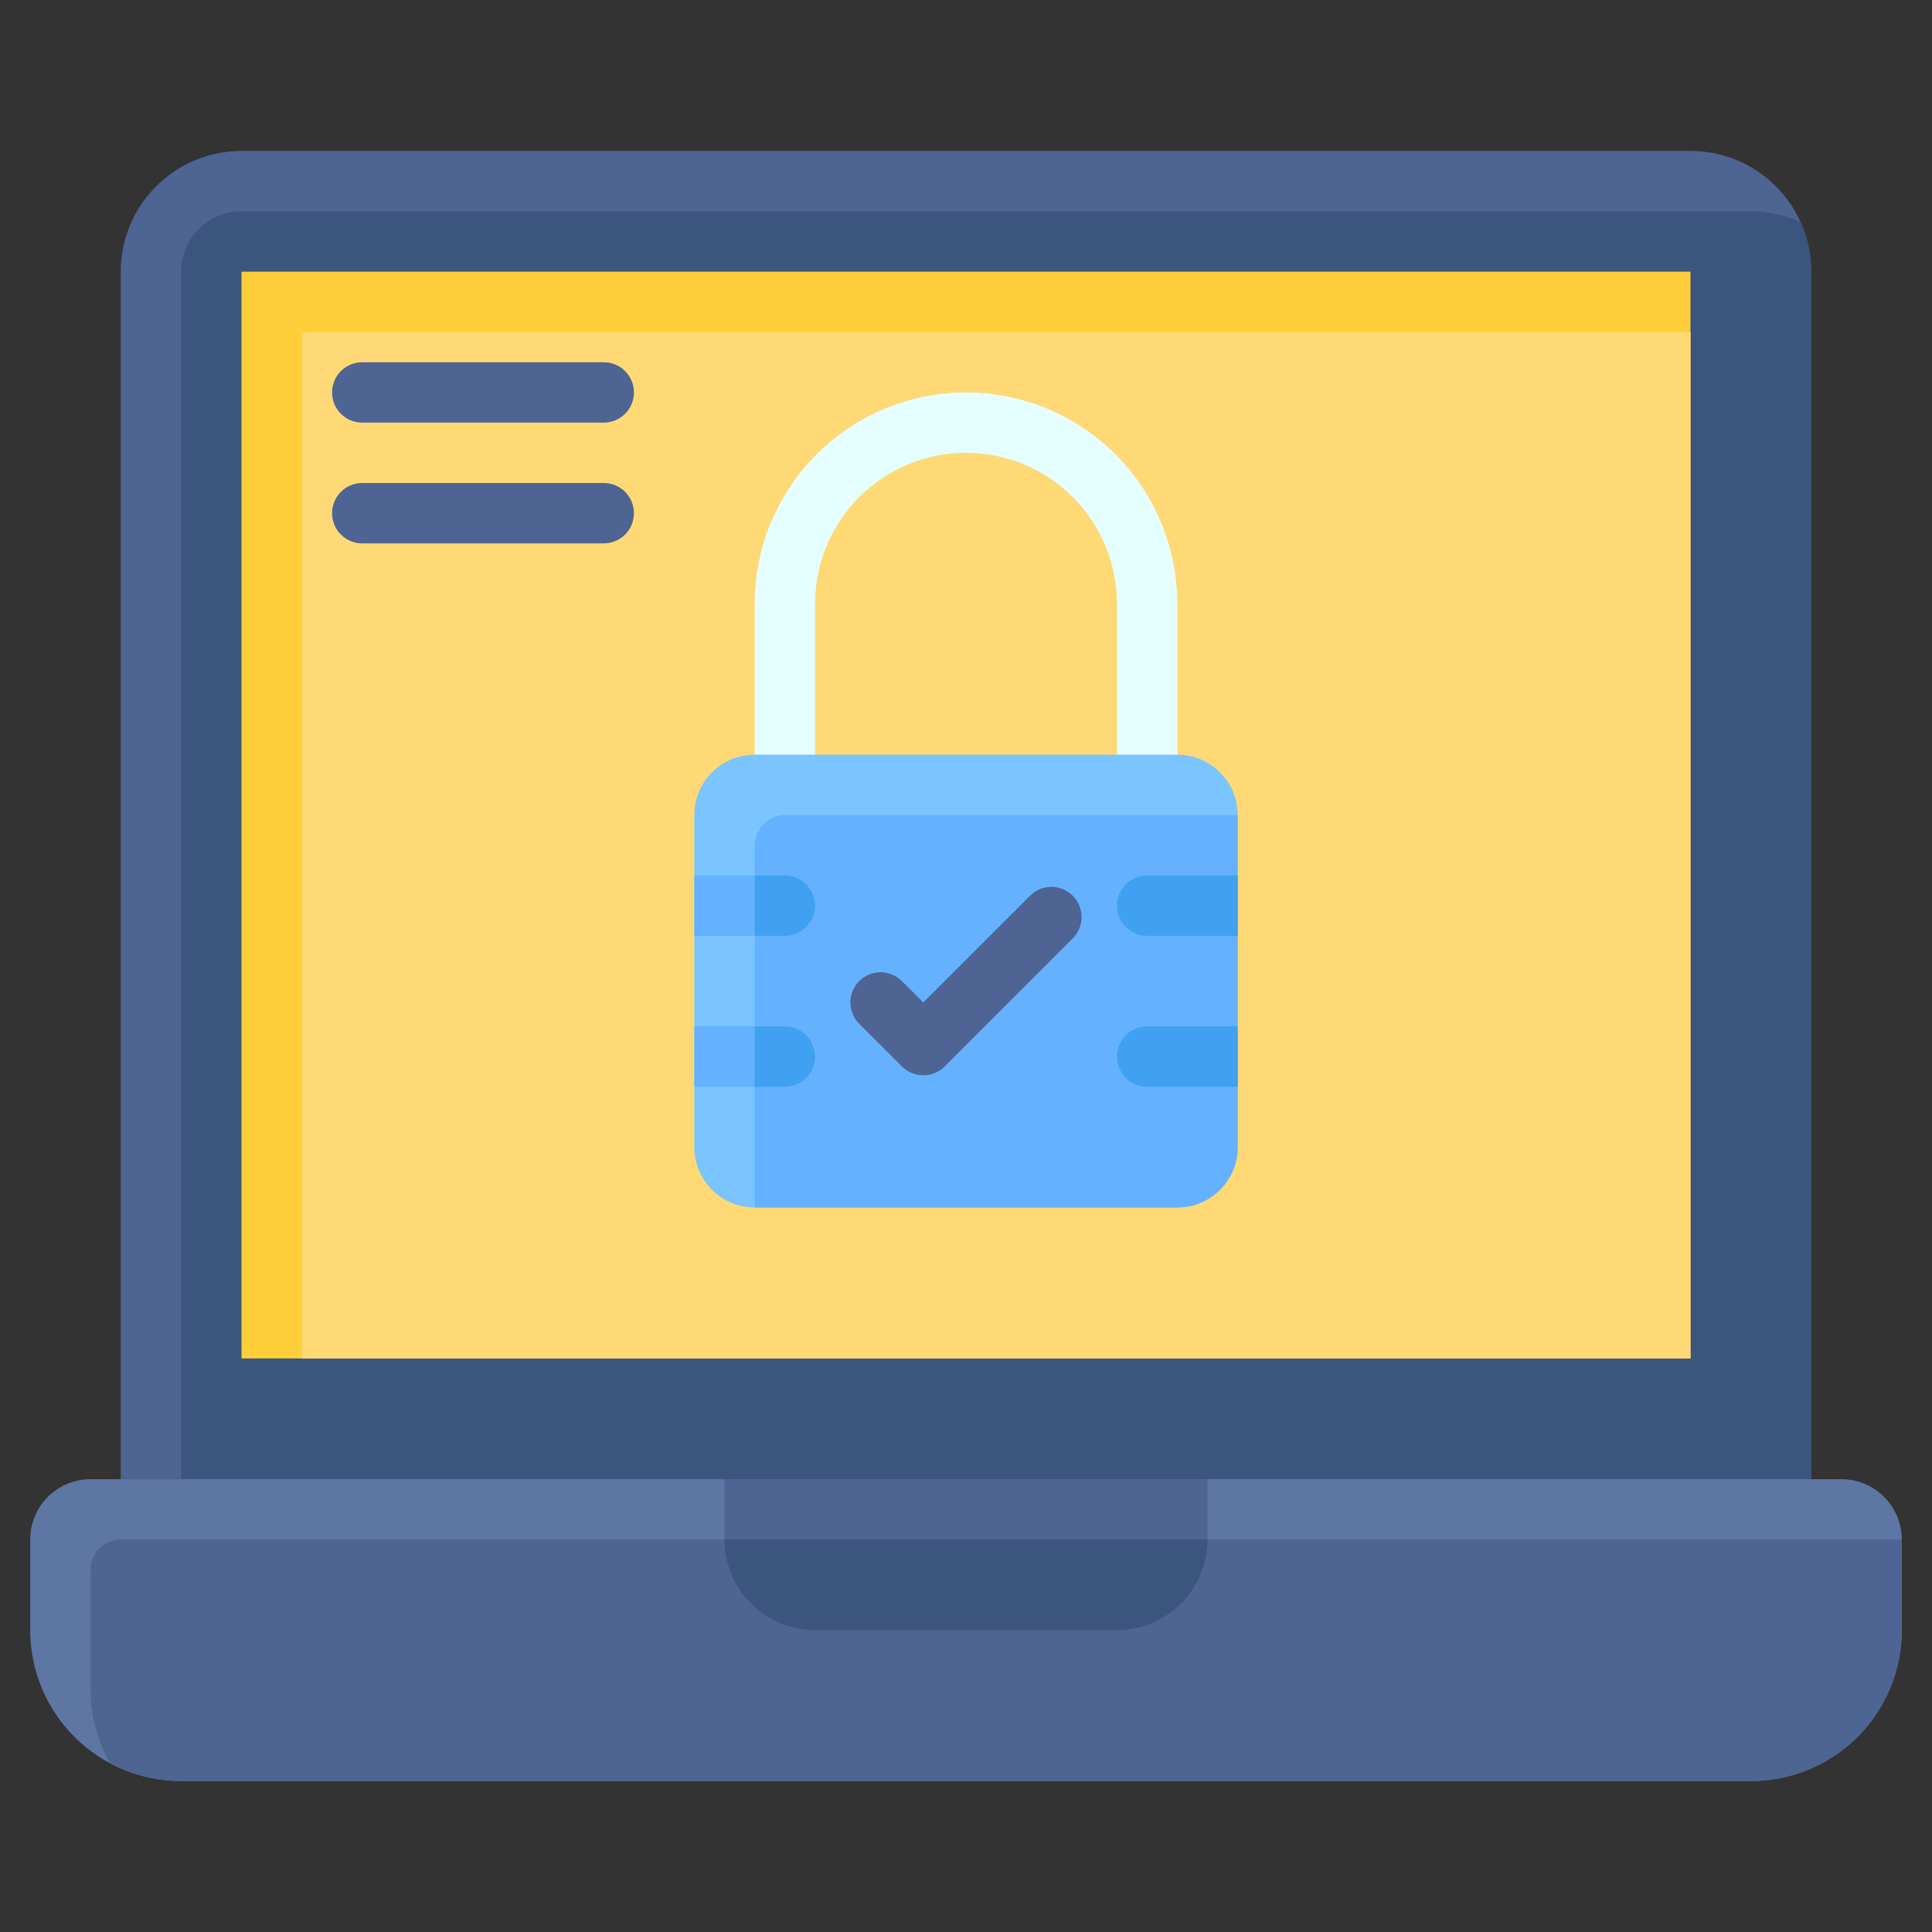
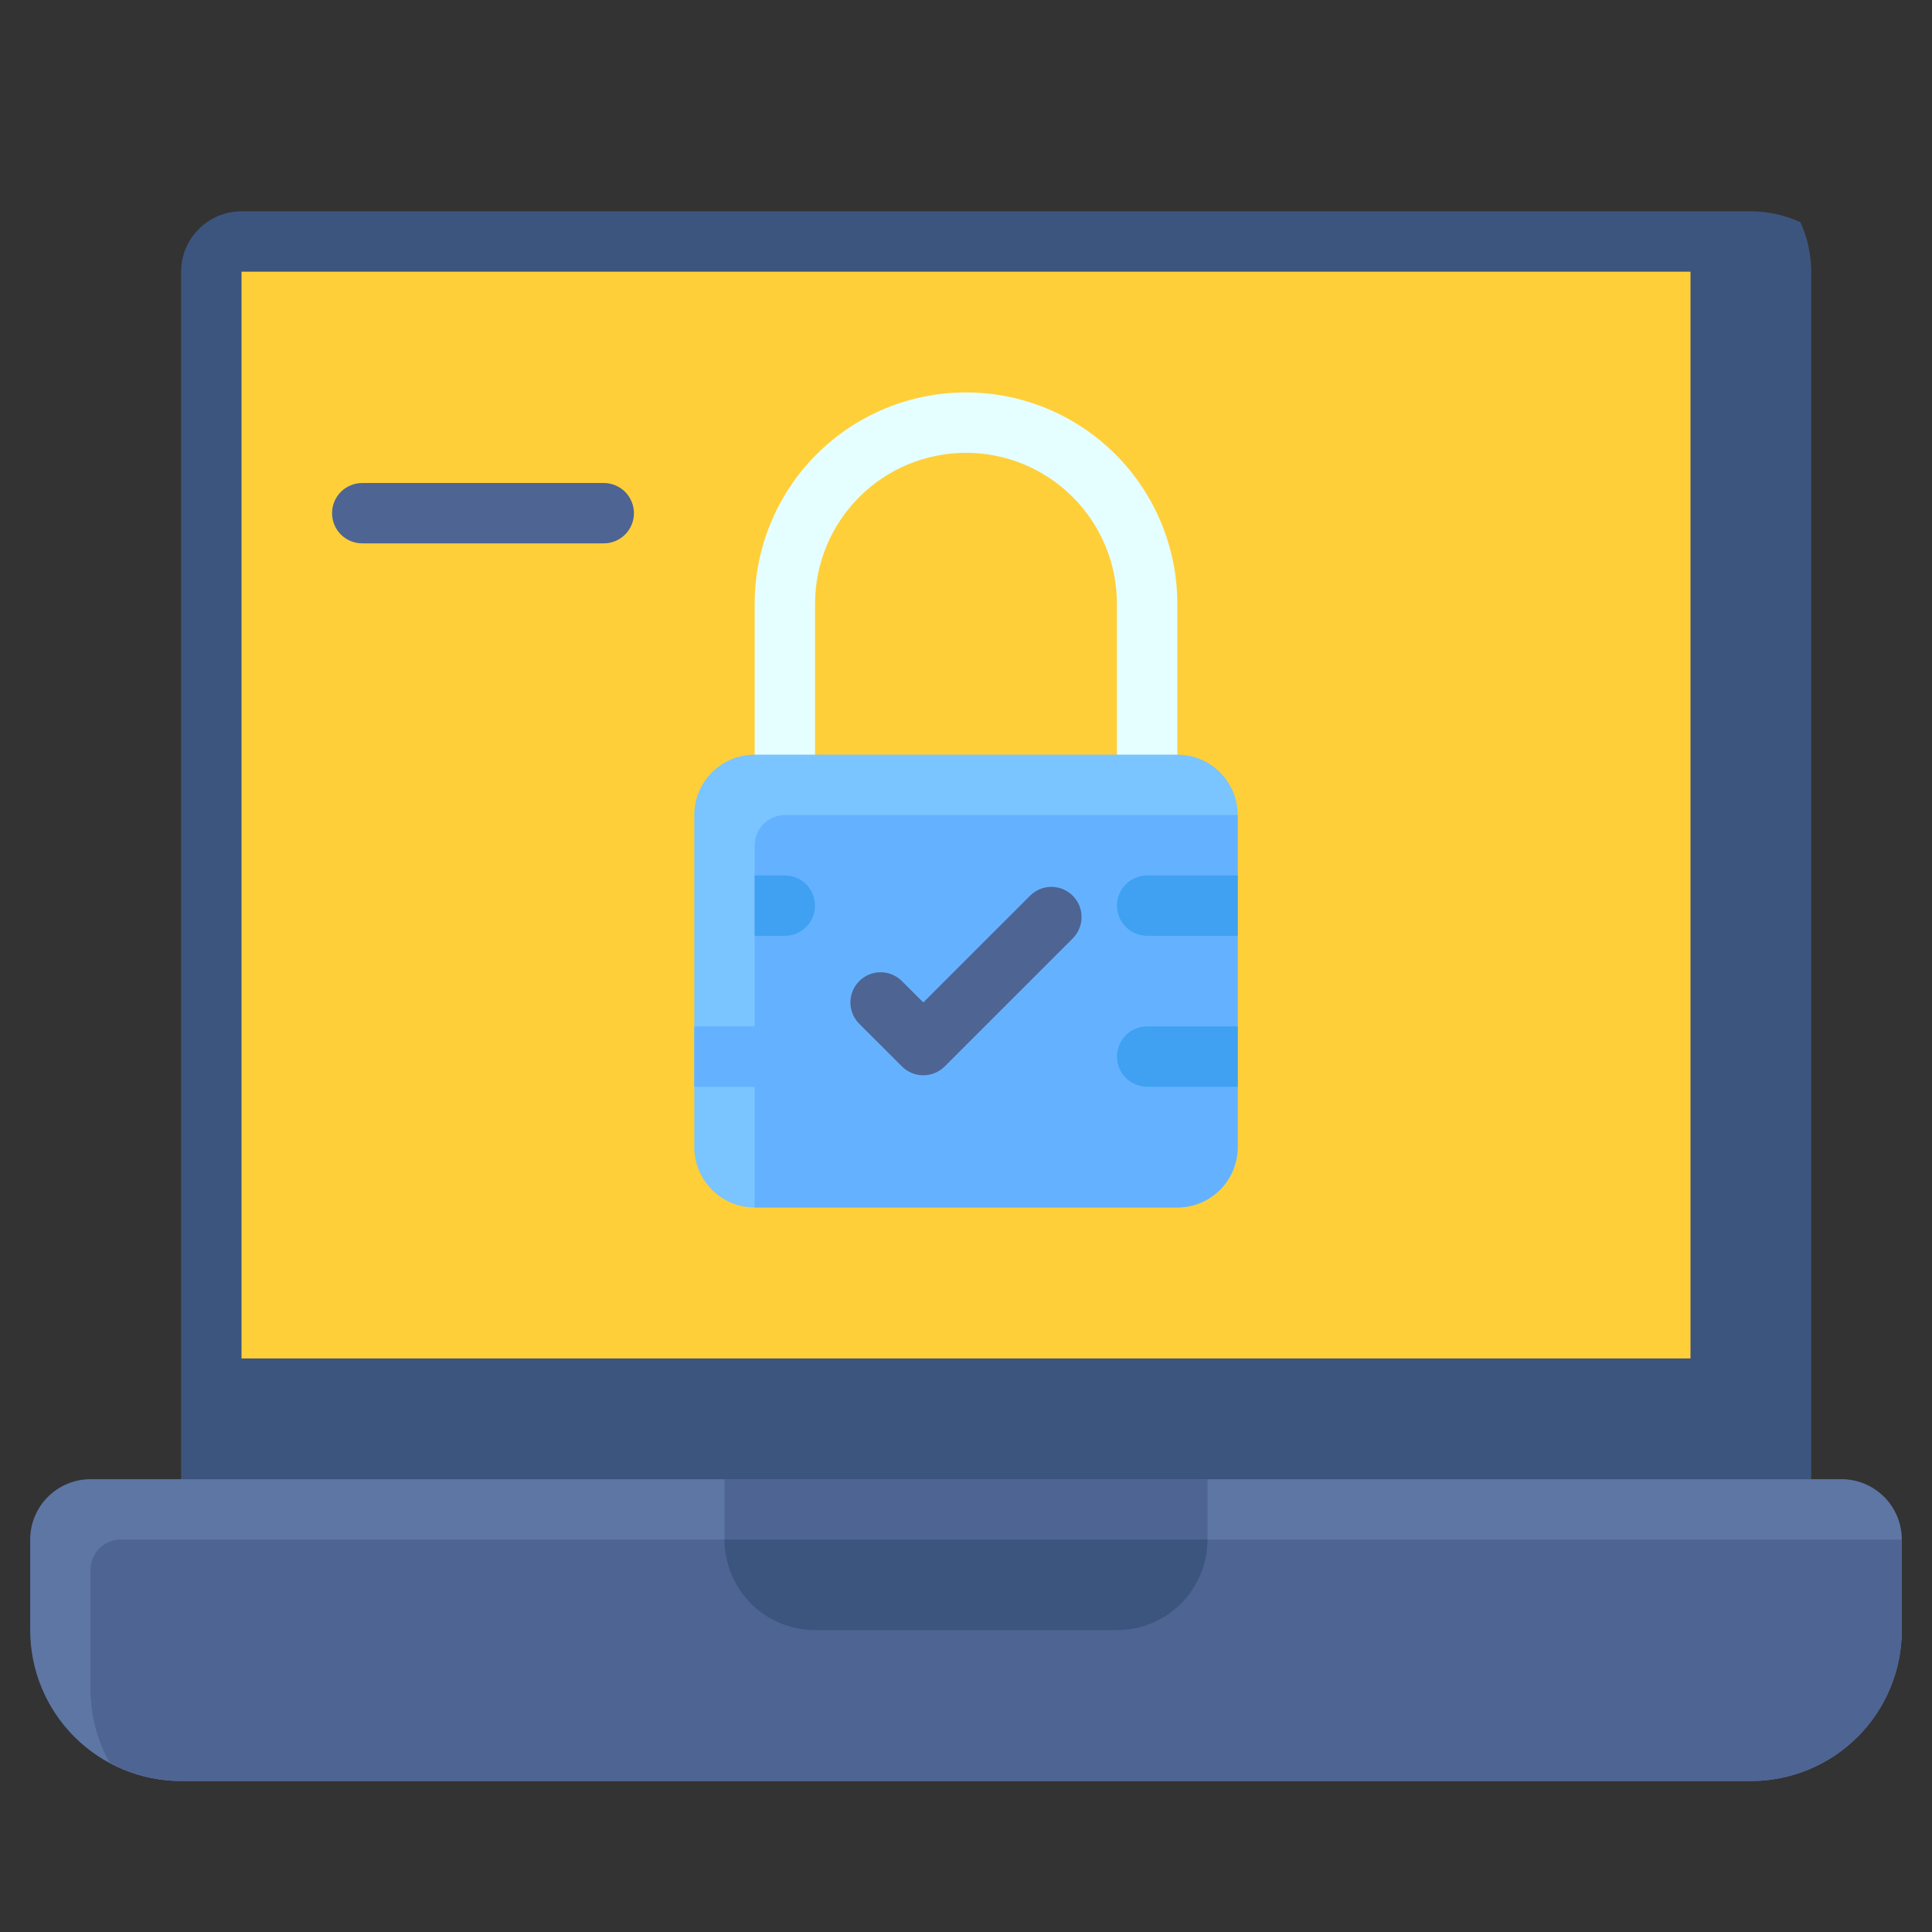
<svg xmlns="http://www.w3.org/2000/svg" width="72" height="72" viewBox="0 0 72 72" fill="none">
  <rect x="0" y="0" width="72" height="72" fill="#333333" stroke="none" />
-   <path d="M9 5.625H63C64.194 5.625 65.338 6.099 66.182 6.943C67.026 7.787 67.5 8.932 67.5 10.125V55.125H4.5V10.125C4.5 8.932 4.974 7.787 5.818 6.943C6.662 6.099 7.807 5.625 9 5.625Z" fill="#4E6493" />
  <path d="M67.5 55.125V10.125C67.498 9.488 67.36 8.859 67.095 8.28C66.516 8.015 65.887 7.877 65.25 7.875H9C8.403 7.875 7.831 8.112 7.409 8.534C6.987 8.956 6.75 9.528 6.75 10.125V55.125H67.5Z" fill="#3C557E" />
  <path d="M9 50.625V10.125H63V50.625H9Z" fill="#FFCF39" />
-   <path d="M11.25 12.375H63V50.625H11.25V12.375Z" fill="#FFD975" />
  <path d="M36 14.625C33.911 14.625 31.908 15.455 30.431 16.931C28.955 18.408 28.125 20.411 28.125 22.5V29.25C28.125 29.548 28.244 29.834 28.454 30.046C28.666 30.256 28.952 30.375 29.25 30.375C29.548 30.375 29.834 30.256 30.046 30.046C30.256 29.834 30.375 29.548 30.375 29.25V22.5C30.375 21.008 30.968 19.577 32.023 18.523C33.077 17.468 34.508 16.875 36 16.875C37.492 16.875 38.923 17.468 39.977 18.523C41.032 19.577 41.625 21.008 41.625 22.5V29.25C41.625 29.548 41.743 29.834 41.955 30.046C42.166 30.256 42.452 30.375 42.75 30.375C43.048 30.375 43.334 30.256 43.545 30.046C43.757 29.834 43.875 29.548 43.875 29.25V22.5C43.875 20.411 43.045 18.408 41.569 16.931C40.092 15.455 38.089 14.625 36 14.625Z" fill="#E5FEFF" />
  <path d="M43.875 28.125H28.125C26.882 28.125 25.875 29.132 25.875 30.375V42.75C25.875 43.993 26.882 45 28.125 45H43.875C45.118 45 46.125 43.993 46.125 42.75V30.375C46.125 29.132 45.118 28.125 43.875 28.125Z" fill="#7AC4FF" />
  <path d="M28.125 45V31.5C28.125 31.202 28.244 30.916 28.454 30.704C28.666 30.494 28.952 30.375 29.25 30.375H46.125V42.75C46.125 43.347 45.888 43.919 45.466 44.341C45.044 44.763 44.472 45 43.875 45H28.125Z" fill="#64B2FF" />
-   <path d="M29.25 32.625H25.875V34.875H29.25C29.548 34.875 29.834 34.757 30.046 34.545C30.256 34.334 30.375 34.048 30.375 33.75C30.375 33.452 30.256 33.166 30.046 32.955C29.834 32.743 29.548 32.625 29.25 32.625Z" fill="#64B2FF" />
  <path d="M29.25 32.625H28.125V34.875H29.25C29.548 34.875 29.834 34.757 30.046 34.545C30.256 34.334 30.375 34.048 30.375 33.75C30.375 33.452 30.256 33.166 30.046 32.955C29.834 32.743 29.548 32.625 29.25 32.625Z" fill="#40A1F2" />
  <path d="M29.25 38.25H25.875V40.5H29.25C29.548 40.5 29.834 40.382 30.046 40.17C30.256 39.959 30.375 39.673 30.375 39.375C30.375 39.077 30.256 38.791 30.046 38.58C29.834 38.368 29.548 38.25 29.25 38.25Z" fill="#64B2FF" />
-   <path d="M29.25 38.25H28.125V40.5H29.25C29.548 40.5 29.834 40.382 30.046 40.17C30.256 39.959 30.375 39.673 30.375 39.375C30.375 39.077 30.256 38.791 30.046 38.58C29.834 38.368 29.548 38.25 29.25 38.25Z" fill="#40A1F2" />
  <path d="M42.75 32.625C42.452 32.625 42.166 32.743 41.955 32.955C41.743 33.166 41.625 33.452 41.625 33.75C41.625 34.048 41.743 34.334 41.955 34.545C42.166 34.757 42.452 34.875 42.75 34.875H46.125V32.625H42.75Z" fill="#40A1F2" />
  <path d="M46.125 40.5H42.75C42.452 40.5 42.166 40.382 41.955 40.17C41.743 39.959 41.625 39.673 41.625 39.375C41.625 39.077 41.743 38.791 41.955 38.58C42.166 38.368 42.452 38.25 42.75 38.25H46.125" fill="#40A1F2" />
  <path d="M33.614 39.744L32.022 38.153C31.811 37.942 31.692 37.656 31.692 37.358C31.692 37.059 31.811 36.773 32.022 36.562C32.233 36.352 32.519 36.233 32.817 36.233C33.115 36.233 33.401 36.352 33.612 36.562L34.409 37.358L38.387 33.381C38.598 33.17 38.884 33.051 39.182 33.051C39.481 33.051 39.767 33.17 39.978 33.381C40.189 33.592 40.307 33.878 40.307 34.176C40.307 34.475 40.189 34.761 39.978 34.972L35.204 39.744C34.993 39.955 34.707 40.073 34.409 40.073C34.111 40.073 33.825 39.955 33.614 39.744Z" fill="#4E6493" />
  <path d="M3.375 55.125H68.625C69.222 55.125 69.794 55.362 70.216 55.784C70.638 56.206 70.875 56.778 70.875 57.375V60.75C70.875 62.242 70.282 63.673 69.228 64.728C68.173 65.782 66.742 66.375 65.25 66.375H6.75C6.011 66.375 5.28 66.23 4.597 65.947C3.915 65.664 3.295 65.25 2.773 64.728C1.718 63.673 1.125 62.242 1.125 60.75V57.375C1.125 56.778 1.362 56.206 1.784 55.784C2.206 55.362 2.778 55.125 3.375 55.125Z" fill="#5D76A4" />
  <path d="M3.375 58.5V63C3.381 63.935 3.623 64.855 4.078 65.672C4.896 66.127 5.814 66.369 6.75 66.375H65.25C66.742 66.375 68.173 65.782 69.228 64.728C70.282 63.673 70.875 62.242 70.875 60.75V57.375H4.5C4.202 57.375 3.915 57.493 3.704 57.705C3.494 57.916 3.375 58.202 3.375 58.5Z" fill="#4E6493" />
  <path d="M27 55.125H45V57.375C45 58.27 44.644 59.129 44.011 59.761C43.379 60.394 42.52 60.75 41.625 60.75H30.375C29.48 60.75 28.621 60.394 27.988 59.761C27.356 59.129 27 58.27 27 57.375V55.125Z" fill="#4E6493" />
  <path d="M30.375 60.75H41.625C42.52 60.75 43.379 60.394 44.011 59.761C44.644 59.129 45 58.27 45 57.375H27C27 58.27 27.356 59.129 27.988 59.761C28.621 60.394 29.48 60.75 30.375 60.75Z" fill="#3C557E" />
-   <path d="M22.5 15.75H13.5C13.202 15.75 12.915 15.632 12.704 15.421C12.493 15.21 12.375 14.923 12.375 14.625C12.375 14.327 12.493 14.04 12.704 13.829C12.915 13.618 13.202 13.5 13.5 13.5H22.5C22.798 13.5 23.084 13.618 23.296 13.829C23.506 14.04 23.625 14.327 23.625 14.625C23.625 14.923 23.506 15.21 23.296 15.421C23.084 15.632 22.798 15.75 22.5 15.75Z" fill="#4E6493" />
  <path d="M22.5 20.25H13.5C13.202 20.25 12.915 20.131 12.704 19.921C12.493 19.709 12.375 19.423 12.375 19.125C12.375 18.827 12.493 18.541 12.704 18.329C12.915 18.119 13.202 18 13.5 18H22.5C22.798 18 23.084 18.119 23.296 18.329C23.506 18.541 23.625 18.827 23.625 19.125C23.625 19.423 23.506 19.709 23.296 19.921C23.084 20.131 22.798 20.25 22.5 20.25Z" fill="#4E6493" />
</svg>